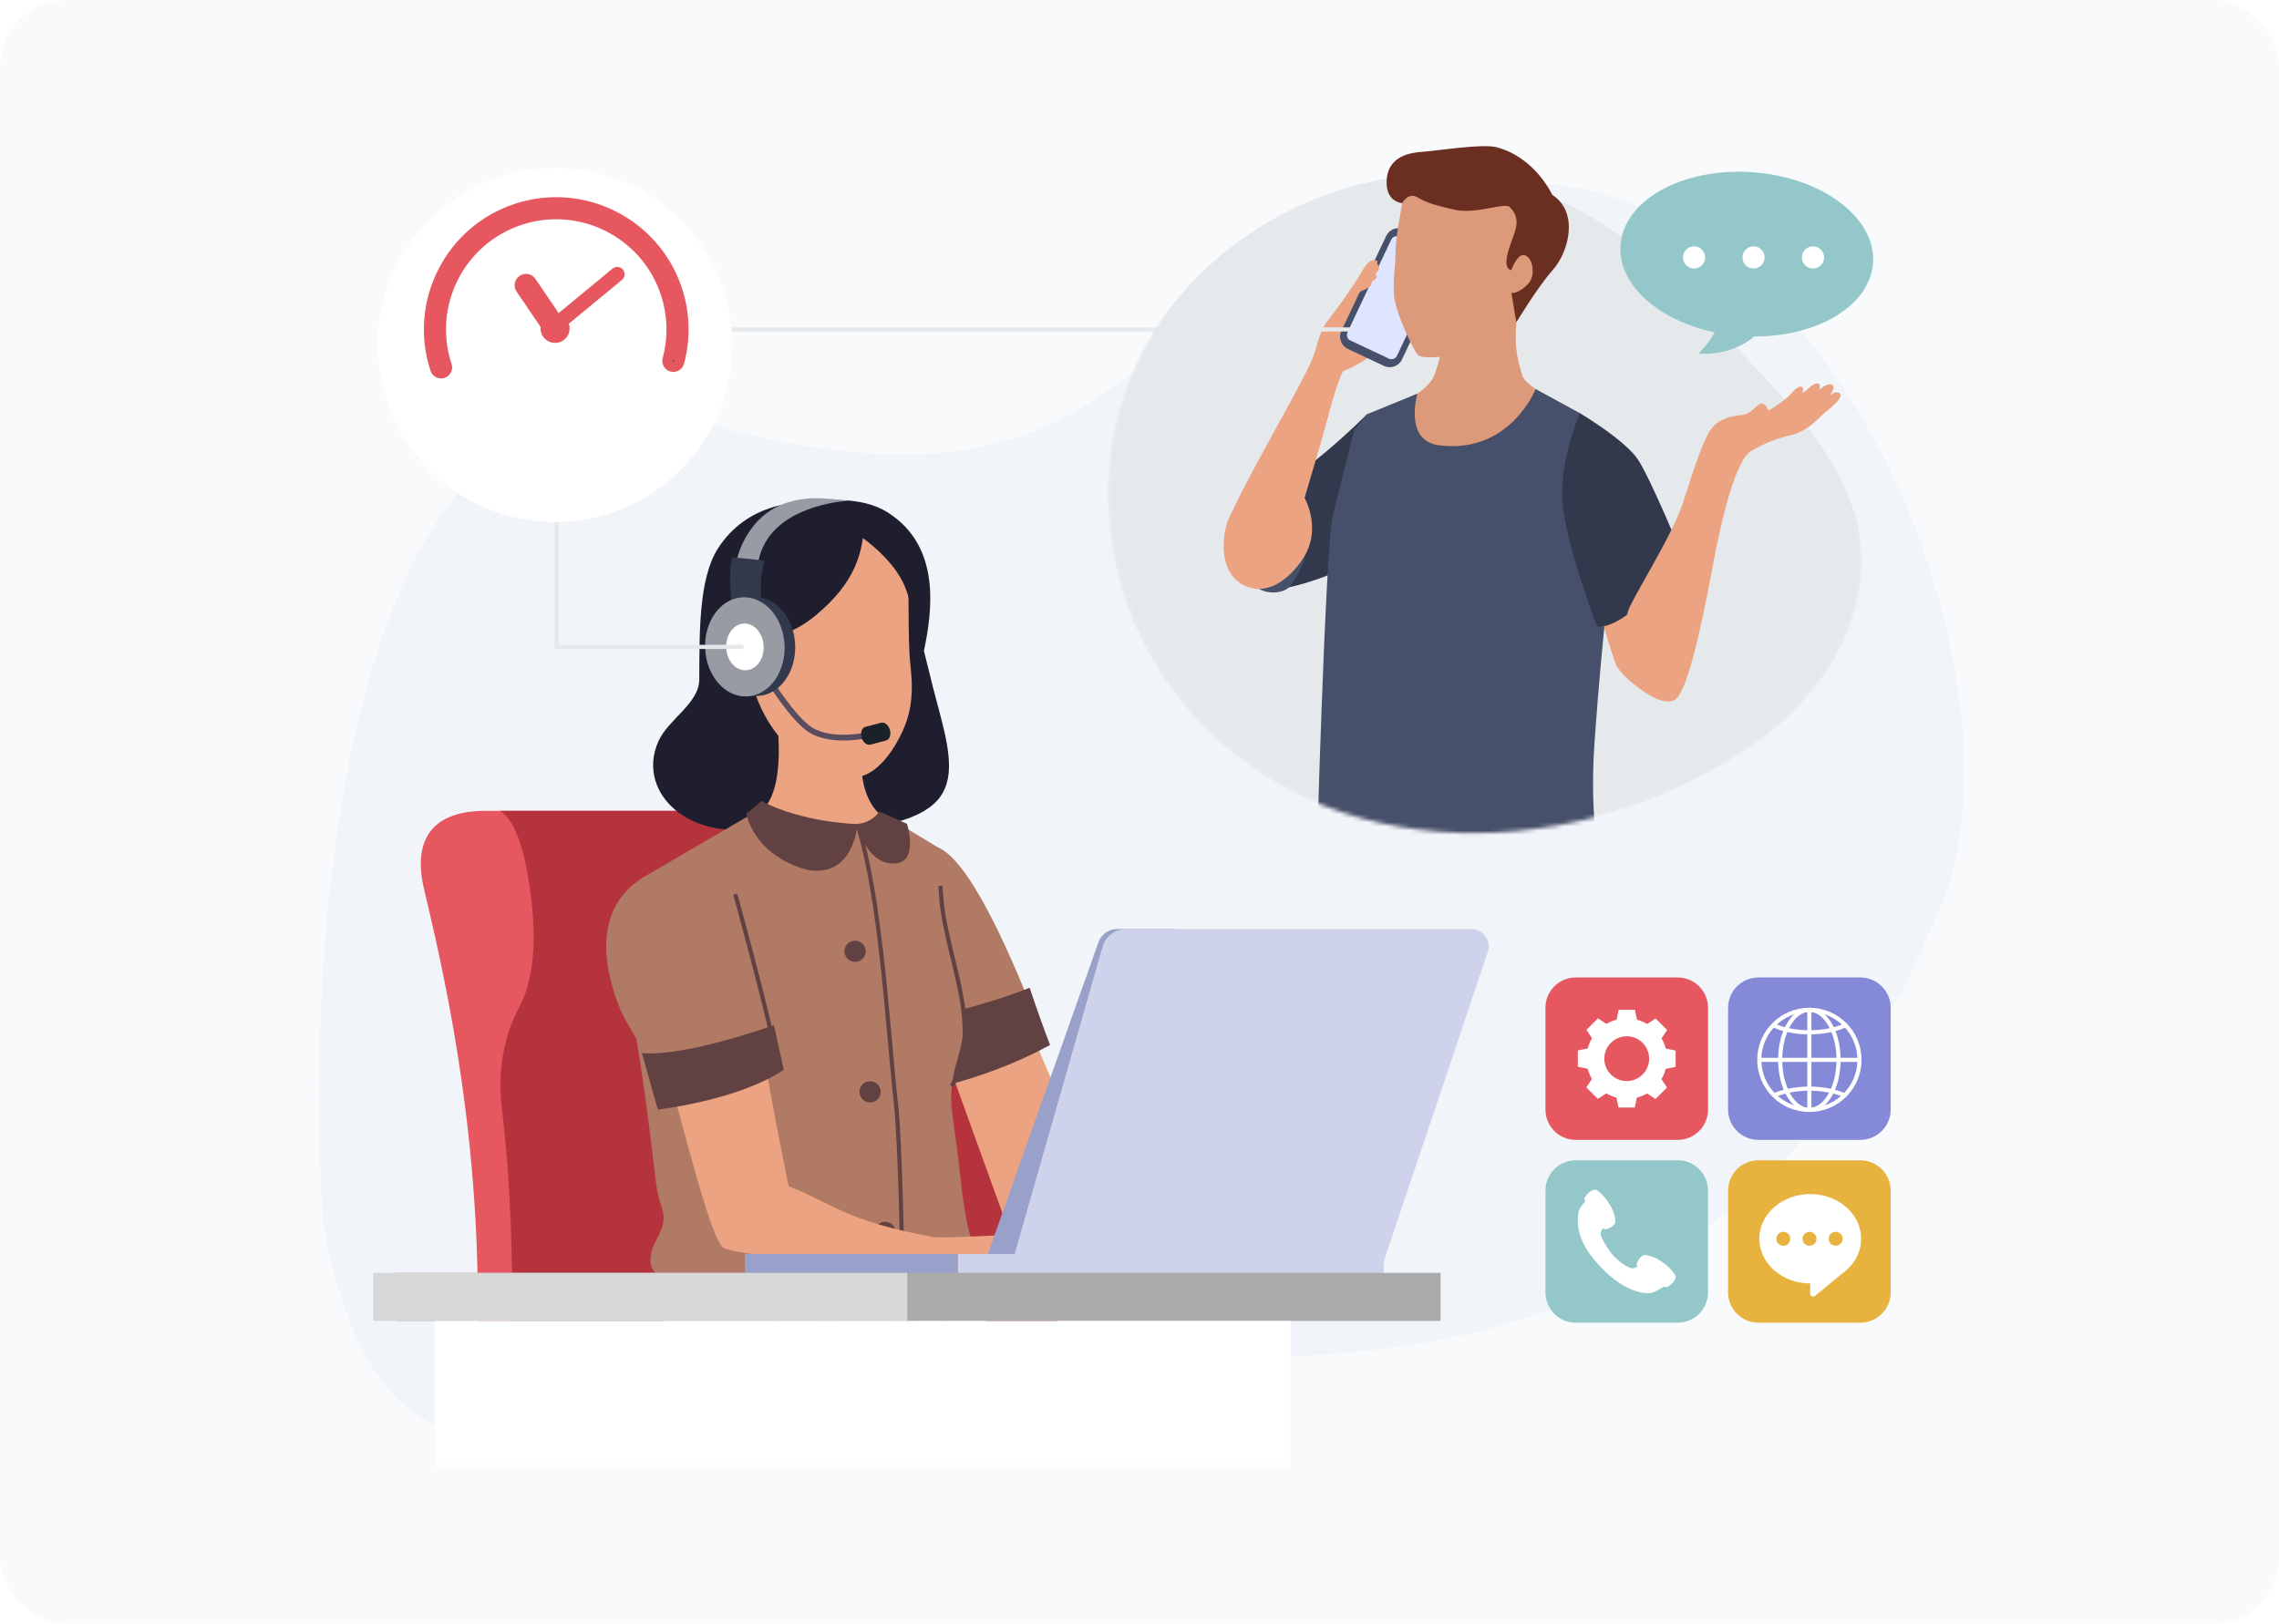
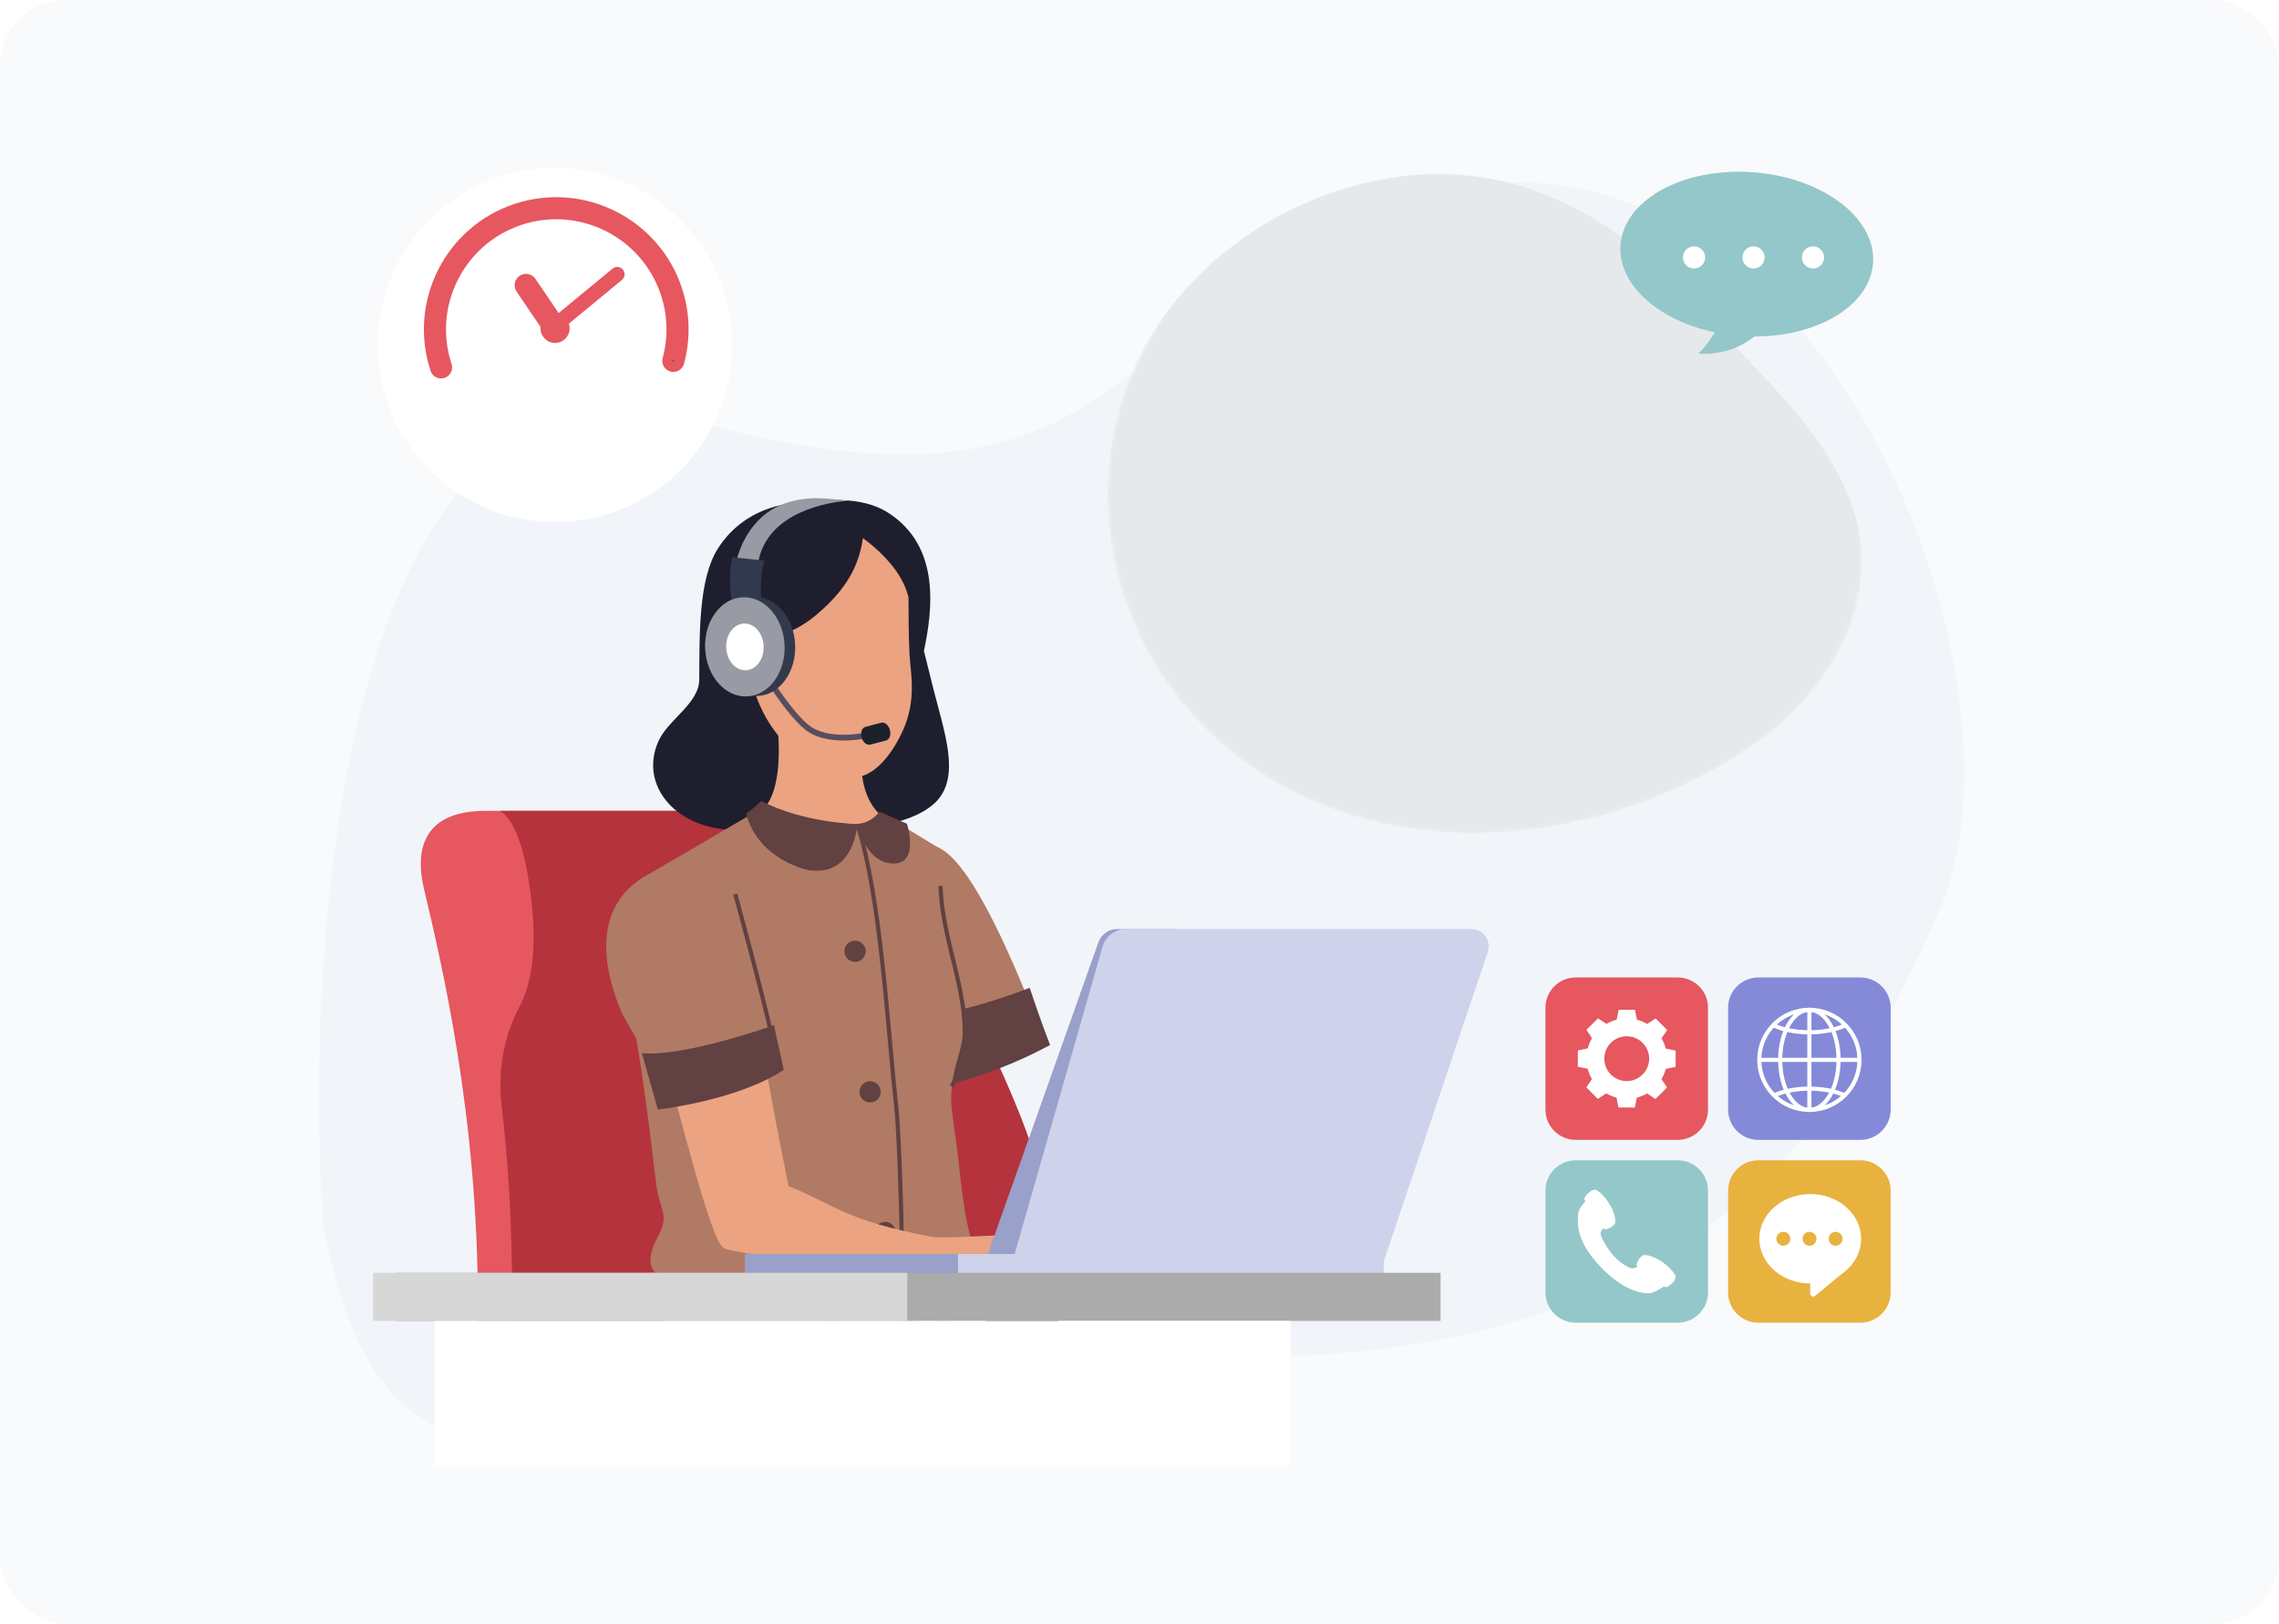
<svg xmlns="http://www.w3.org/2000/svg" width="550" height="392" viewBox="0 0 550 392" fill="none">
  <rect width="550" height="392" rx="16" fill="#F8FAFC" />
  <path d="M167.369 101.559C77.305 76.361 73.914 244.842 78.11 296.083C96.991 395.236 161.895 320.693 282.655 327.113C403.415 333.533 444.717 274.683 468.319 219.043C491.92 163.403 439.892 28.788 351.115 45.411C268.276 60.922 282.655 133.813 167.369 101.559Z" fill="#F1F5F9" />
  <g clip-path="url(#clip0_4186_37330)">
    <mask id="mask0_4186_37330" style="mask-type:luminance" maskUnits="userSpaceOnUse" x="-243" y="3" width="731" height="351">
      <path d="M487.723 3.074H-242.414V353.849H487.723V3.074Z" fill="white" />
    </mask>
    <g mask="url(#mask0_4186_37330)">
      <mask id="mask1_4186_37330" style="mask-type:luminance" maskUnits="userSpaceOnUse" x="267" y="23" width="187" height="179">
        <path d="M402.786 33.44C478.488 68.896 447.406 119.493 448.95 130.165C451.703 149.195 440.112 167.81 423.982 179.262C382.937 208.403 319.206 211.5 284.953 169.27C265.899 145.779 261.852 112.619 274.84 86.423C285.924 64.067 300.504 42.968 322.882 29.143C343.005 16.712 390.072 27.486 402.786 33.44Z" fill="white" />
      </mask>
      <g mask="url(#mask1_4186_37330)">
        <path d="M377.786 49.087C390.605 55.228 401.888 64.9 411.892 76.216C419.297 84.593 427.558 92.313 434.571 100.976C441.584 109.64 447.406 119.492 448.95 130.166C451.703 149.196 440.112 167.811 423.982 179.262C382.937 208.404 319.206 211.501 284.953 169.271C265.899 145.779 261.852 112.62 274.84 86.423C285.924 64.068 309.143 47.265 335.297 43.003C351.106 40.426 365.187 43.051 377.786 49.087Z" fill="#E6E9EC" />
      </g>
      <mask id="mask2_4186_37330" style="mask-type:luminance" maskUnits="userSpaceOnUse" x="267" y="23" width="187" height="179">
-         <path d="M402.786 33.44C478.488 68.896 447.406 119.493 448.95 130.165C451.703 149.195 440.112 167.81 423.982 179.262C382.937 208.403 319.206 211.5 284.953 169.27C265.899 145.779 261.852 112.619 274.84 86.423C285.924 64.067 300.504 42.968 322.882 29.143C343.005 16.712 390.072 27.486 402.786 33.44Z" fill="white" />
-       </mask>
+         </mask>
      <g mask="url(#mask2_4186_37330)">
        <path d="M335.825 111.74C332.855 104.065 329.887 100.005 329.887 100.005C329.887 100.005 313.896 116.356 298.996 123.129C301.245 132.459 305.268 138.825 311.067 141.799C325.869 138.354 331.171 132.387 331.171 132.387C331.171 132.387 338.795 119.416 335.825 111.74Z" fill="#33394D" />
        <path d="M302.597 140.322C302.825 143.008 308.46 144.048 311.069 141.8C313.678 139.552 320.351 124.057 312.653 120.251C304.954 116.443 301.986 133.133 302.597 140.322Z" fill="#47506B" />
-         <path d="M297.288 123.69C294.663 127.796 293.621 138.677 300.724 141.542C307.827 144.407 313.709 136.526 315.24 133.466C318.891 126.178 314.318 119.244 314.318 119.244C314.318 119.244 299.63 120.026 297.288 123.69Z" fill="#EBA382" />
        <path d="M316.115 88.009C312.49 95.719 299.652 117.626 296.699 125.069C293.747 132.512 296.351 137.622 301.098 139.416C305.844 141.21 310.651 133.921 312.889 126.652C315.128 119.382 319.274 105.303 320.644 100.058C322.015 94.814 323.738 89.75 324.22 89.558C324.702 89.365 329.45 87.491 332.75 84.271C336.05 81.05 347.59 76.887 344.908 75.498C342.226 74.109 337.595 70.927 337.711 69.539C337.826 68.15 330.96 62.929 330.96 62.929C329.49 63.529 328.454 66.088 327.251 67.867C324.991 71.209 322.632 74.702 320.767 76.98C317.911 80.47 318.245 83.481 316.115 88.009Z" fill="#EBA382" />
        <path d="M323.724 79.864L334.529 56.966C335.303 55.327 337.26 54.625 338.901 55.398L347.592 59.493C349.233 60.267 349.935 62.222 349.162 63.862L338.357 86.759C337.584 88.399 335.626 89.101 333.985 88.328L325.294 84.232C323.654 83.459 322.951 81.503 323.724 79.864Z" fill="#47506B" />
        <path d="M345.49 60.825C345.312 60.742 345.099 60.756 344.907 60.867L344.383 61.169C344.192 61.279 343.978 61.294 343.801 61.211L340.024 59.431C339.857 59.352 339.737 59.194 339.693 58.993L339.541 58.304C339.496 58.104 339.376 57.945 339.21 57.867L337.649 57.131C336.944 56.799 336.077 57.154 335.714 57.925L325.219 80.165C324.855 80.936 325.132 81.83 325.837 82.163L335.245 86.596C335.95 86.928 336.816 86.573 337.18 85.802L347.675 63.561C348.039 62.79 347.762 61.896 347.058 61.564L345.49 60.825Z" fill="#E0E5FF" />
        <path d="M328.085 70.622C328.254 70.264 329.261 70.096 330.285 69.421C331.309 68.746 330.923 68.069 330.923 68.069C330.923 68.069 331.577 67.851 332.063 67.223C332.547 66.594 331.849 66.107 331.849 66.107C331.849 66.107 332.758 65.427 332.817 64.68C332.875 63.933 332.278 63.688 332.278 63.688C332.278 63.688 332.825 62.799 331.771 62.813C330.716 62.827 330.393 63.095 329.801 64.441C329.208 65.787 327.25 69.051 327.25 69.051L328.085 70.622Z" fill="#EBA382" />
        <path d="M365.955 77.796C365.35 84.128 366.455 87.293 367.327 90.502C368.2 93.712 378.545 98.221 378.545 98.221C378.545 98.221 343.366 131.283 330.957 130.02C318.548 128.757 339.203 96.765 339.203 96.765C339.203 96.765 344.678 94.034 346.094 90.731C347.51 87.427 348.833 79.787 348.833 79.787L364.726 65.209L365.955 77.796Z" fill="#DD9A7A" />
        <path d="M344.817 43.186C342.59 44.367 338.726 46.933 338.399 49.033C338.071 51.134 336.799 57.258 336.799 60.906C336.799 64.553 336.154 66.801 336.406 71.078C336.657 75.354 341.283 84.896 342.237 85.736C343.191 86.575 347.91 86.404 350.112 85.524C352.315 84.644 364.423 79.772 364.726 70.68C364.726 70.68 368.571 72.901 372.422 65.015C373.427 62.959 368.522 48.349 367.853 45.792C366.229 39.578 352.331 46.092 349.047 45.363C345.762 44.632 344.817 43.186 344.817 43.186Z" fill="#DD9A7A" />
        <path d="M338.397 49.033C338.397 49.033 339.845 46.267 342.16 47.675C344.476 49.084 346.943 49.669 350.789 50.578C356.328 51.887 363.092 48.703 364.392 50.019C368.038 53.71 364.468 57.105 363.628 62.306C363.174 65.12 364.725 65.209 364.725 65.209C364.725 65.209 366.211 60.885 368.124 61.652C370.036 62.419 370.574 66.637 368.865 68.441C366.301 71.147 364.725 70.679 364.725 70.679C364.725 70.679 364.748 70.4 365.038 72.4C365.327 74.4 365.956 77.795 365.956 77.795C365.956 77.795 370.905 69.522 374.769 65.134C378.633 60.745 381.101 51.225 374.607 47.036C374.607 47.036 370.534 37.992 361.157 35.538C357.695 34.632 346.573 36.434 343.02 36.674C337.222 37.065 334.711 39.739 334.634 43.898C334.542 48.849 338.397 49.033 338.397 49.033Z" fill="#6B2F21" />
        <path d="M321.644 124.54C319.799 132.815 317.695 209.689 317.695 209.689C317.695 209.689 320.006 217.891 337.21 220.828C365.826 225.712 387.626 213.352 387.626 213.352C387.626 213.352 383.139 202.567 384.833 178.845C386.706 152.618 388.975 135.387 389.472 131.177C390.457 122.83 392.73 108.894 392.73 108.894L381.283 99.746L370.605 93.917C370.605 93.917 364.47 109.602 347.378 107.512C338.673 106.447 342.069 95.02 342.069 95.02L329.888 100.006L326.863 103.704L321.644 124.54Z" fill="#47506B" />
-         <path d="M385.152 140.79C385.269 147.048 389.538 159.156 389.538 159.156C390.597 163.977 399.724 168.652 399.724 168.652L404.787 149.842C404.787 149.842 398.898 141.077 396.336 137.008C393.774 132.938 385.152 140.79 385.152 140.79Z" fill="#EBA382" />
        <path d="M381.285 99.746C381.285 99.746 392.293 106.264 395.378 111.06C398.463 115.857 405.97 133.955 405.97 133.955C405.97 133.955 393.668 151.832 385.418 151.279C385.418 151.279 377.439 130.363 377.036 120.286C376.634 110.211 381.285 99.746 381.285 99.746Z" fill="#33394D" />
        <path d="M443.66 94.784C442.522 94.345 441.433 95.693 441.433 95.693C441.433 95.693 443.111 93.588 442.281 92.971C441.519 92.406 440.287 93.05 439.032 94.107C439.243 93.427 439.289 92.843 438.926 92.653C438.07 92.207 436.973 93.328 435.973 94.153C435.595 94.465 435.253 94.711 434.926 94.942C435.141 94.481 435.278 93.972 435.102 93.63C434.848 93.139 434.019 92.974 432.193 95.071C431.129 96.294 428.74 98.105 426.682 99.123C426.593 98.2 425.956 97.614 425.38 97.46C424.284 97.166 424.065 98.344 422.181 99.516C421.811 99.747 421.385 99.941 420.942 100.121C418.148 100.346 414.8 100.98 412.869 103.67C411.116 106.111 408.857 112.861 406.232 121.158C403.606 129.455 393.346 145.152 392.808 147.873C392.073 151.591 387.918 157.817 392.42 163.024C395.869 167.013 401.51 170.671 404.304 168.849C407.097 167.027 410.457 152.358 413.355 136.575C415.495 124.924 418.954 110.952 422.643 108.851C426.333 106.75 428.686 105.874 432.613 104.925C436.54 103.977 439.265 100.462 440.736 99.316C442.869 97.656 445.304 95.418 443.66 94.784Z" fill="#EBA382" />
      </g>
    </g>
    <mask id="mask3_4186_37330" style="mask-type:luminance" maskUnits="userSpaceOnUse" x="-243" y="3" width="731" height="351">
      <path d="M487.723 3.074H-242.414V353.849H487.723V3.074Z" fill="white" />
    </mask>
    <g mask="url(#mask3_4186_37330)">
      <path d="M118.985 377.023C117.118 363.502 115.396 343.282 115.334 314.538C115.236 268.671 106.595 232.748 102.262 214.294C100.553 207.016 100.654 195.738 117.199 195.738H201.339C201.339 195.738 237.57 260.5 242.321 282.693C245.705 298.494 250.043 349.15 252.262 377.023H118.985Z" fill="#E65760" />
      <path d="M127.276 377.023C125.409 363.502 123.687 343.282 123.625 314.538C123.583 295.201 122.702 280.843 121.077 267.103C120.103 258.861 121.428 250.433 125.332 243.108C128.274 237.589 130.405 227.674 127.161 210.096C124.747 197.015 120.562 195.738 120.562 195.738H209.63C209.63 195.738 245.861 260.5 250.613 282.693C253.996 298.494 258.334 349.151 260.554 377.024L127.276 377.023Z" fill="#B5333C" />
-       <path d="M291.594 288.678L262.603 280.825C262.603 280.825 250.05 252.57 241.694 232.017C233.338 211.464 225.45 210.748 225.45 210.748C213.062 221.594 220.4 233.301 220.4 233.301L243.446 297.073L288.555 303.804C289.43 298.742 290.467 293.698 291.594 288.678Z" fill="#EBA382" />
      <path d="M246.476 373.279C243.895 344.331 237.426 320.438 237.426 320.438C237.426 320.438 225.79 330.655 203.924 324.357L203.402 373.279H246.476Z" fill="#EAD2AE" />
      <path d="M209.453 373.279L215.74 324.632L159.951 323.839C158.131 334.168 150.435 338.3 149.674 362.472C149.575 365.621 149.732 369.279 150.041 373.279H209.453Z" fill="#EAD2AE" />
      <path d="M225.232 166.195C224.518 163.395 223.762 160.288 222.975 157.136C225.042 147.334 227.101 131.889 214.269 123.726C207.584 119.475 198.21 120.772 193.531 121.402L192.609 121.418C192.609 121.418 180.362 121.234 173.23 132.45C168.559 139.795 168.824 153.131 168.754 164.051C168.718 169.808 161.335 173.607 158.938 178.854C153.079 191.682 167.432 205.376 188.841 198.544C188.193 192.189 197.423 181.904 201.488 172.274C201.517 172.342 201.545 172.413 201.575 172.481C207.443 185.805 200.804 188.153 202.431 196.925C207.329 201.503 221.513 198.759 226.391 193.011C231.576 186.905 227.987 177.005 225.232 166.195Z" fill="#1F1E2F" />
      <path d="M185.472 161.58C185.472 161.58 190.831 183.24 185.794 193.082C182.318 199.873 170.757 203.049 170.757 203.049C170.757 203.049 163.603 221.253 175.269 240.51C186.935 259.768 226.109 268.724 226.109 268.724C226.109 268.724 227.516 266.38 232.509 249.199C237.504 232.017 222.891 203.205 222.891 203.205C222.891 203.205 220.807 201.072 215.78 198.872C203.569 193.531 209.052 173.915 209.052 173.915L185.472 161.58Z" fill="#EBA382" />
      <path d="M218.718 132.995C219.538 137.563 219.043 149.395 219.502 158.017C219.731 162.328 221.306 168.927 217.837 176.49C215.636 181.286 211.681 187.081 206.609 187.647C202.297 188.127 198.49 186.326 194.024 183.292C186.991 178.514 183.579 171.613 181.983 166.567C180.388 161.522 180.624 152.082 182.302 142.424C183.98 132.766 190.058 128.812 197.135 127.398C204.213 125.985 218.718 132.995 218.718 132.995Z" fill="#EBA382" />
      <path d="M196.81 148.589C206.369 140.641 208.339 133.572 208.596 125.546C208.596 125.546 199.289 120.847 189.13 127.191C168.117 140.314 175.228 149.838 176.607 159.861C180.417 152.168 187.195 156.584 196.81 148.589Z" fill="#1F1E2F" />
      <path d="M198.758 125.232C203.236 125.596 215.961 133.774 218.837 142.829C222.403 154.052 222.075 140.168 222.075 140.168L221.831 134.003C221.831 134.003 212.19 122.675 204.832 123.496C197.473 124.317 198.758 125.232 198.758 125.232Z" fill="#1F1E2F" />
      <path d="M225.459 258.217C222.808 258.909 219.961 259.554 217.018 260.083C208.686 245.504 204.637 235.58 204.637 235.58C204.637 235.58 202.566 213.746 212.327 209.572C222.088 205.398 222.761 203.094 226.188 204.467C233.55 207.417 242.866 227.414 250.931 248.334C242.923 252.706 234.258 255.922 225.459 258.217Z" fill="#B07A64" />
      <path d="M248.494 238.452C250.046 243.108 251.705 247.815 253.42 252.264C245.412 256.635 236.747 259.85 227.948 262.147C225.297 262.838 222.449 263.484 219.507 264.013C215.994 257.865 212.809 251.86 210.289 246.956C223.279 246.382 236.458 243.153 248.494 238.452Z" fill="#614141" />
      <path d="M232.51 249.199C231.901 254.294 230.276 256.861 229.713 262.228C229.198 267.141 229.991 269.288 231.286 279.831C231.824 284.201 232.78 295.989 235.035 300.587C237.383 305.374 235.435 309.679 235.435 309.679C235.435 309.679 236.02 318.238 213.52 318.183C194.173 318.136 161.354 308.844 161.354 308.844C161.354 308.844 153.872 307.99 158.458 299.187C161.919 292.546 159.185 293.125 158.238 284.902C154.666 253.902 152.95 248.987 152.524 243.538C151.678 232.736 154.914 211.995 154.914 211.995L181.599 196.405C181.599 196.405 197.457 200.904 206.922 198.941C217.992 196.645 217.068 198.943 217.068 198.943L226.189 204.467C226.189 204.467 226.465 214.179 229.028 225.972C230.737 233.834 233.401 241.748 232.51 249.199Z" fill="#B07A64" />
      <path d="M204.786 178.739C201.848 178.868 198.114 178.575 195.264 176.802C189.97 173.511 181.996 159.737 181.66 159.153L182.858 158.462C182.94 158.603 190.995 172.519 195.994 175.628C200.894 178.674 209.16 176.807 209.244 176.788L209.557 178.135C209.386 178.175 207.401 178.624 204.786 178.739Z" fill="#584D5F" />
      <path d="M213.851 178.754L210.034 179.756C209.2 179.975 208.257 179.193 207.929 178.01C207.602 176.826 208.012 175.689 208.846 175.47L212.663 174.468C213.497 174.249 214.44 175.031 214.767 176.215C215.095 177.398 214.685 178.535 213.851 178.754Z" fill="#1B212A" />
      <path d="M176.791 146.394C176.791 146.394 175.923 136.824 179.894 129.85C183.214 124.018 188.034 120.894 195.298 120.315C198.466 120.062 204.733 120.883 204.733 120.883C204.733 120.883 189.362 121.558 184.331 131.651C180.703 138.931 184.037 147.32 184.037 147.32L176.791 146.394Z" fill="#989BA3" />
      <path d="M184.494 135.349C181.898 135.04 179.301 134.758 176.699 134.543C175.505 139.751 176.791 146.394 176.791 146.394L184.037 147.32C184.037 147.32 182.815 140.99 184.494 135.349Z" fill="#33394D" />
      <path d="M181.793 144.092L179.249 144.204C173.958 144.436 169.904 149.98 170.194 156.586C170.485 163.191 175.009 168.358 180.3 168.126L182.844 168.015C188.135 167.782 192.188 162.239 191.898 155.633C191.608 149.027 187.084 143.86 181.793 144.092Z" fill="#33394D" />
      <path d="M180.287 168.112C185.577 167.879 189.631 162.336 189.341 155.73C189.051 149.124 184.527 143.958 179.236 144.191C173.945 144.423 169.891 149.967 170.182 156.573C170.472 163.178 174.996 168.345 180.287 168.112Z" fill="#989BA3" />
      <path d="M184.292 155.967C184.429 159.082 182.518 161.697 180.022 161.806C177.527 161.915 175.394 159.479 175.257 156.364C175.12 153.249 177.032 150.635 179.527 150.525C182.022 150.415 184.155 152.851 184.292 155.967Z" fill="white" />
      <path d="M203.799 229.753C203.862 231.166 205.058 232.26 206.472 232.199C207.886 232.137 208.981 230.942 208.919 229.529C208.858 228.116 207.661 227.021 206.247 227.083C204.833 227.145 203.738 228.34 203.799 229.753Z" fill="#614141" />
      <path d="M207.424 263.69C207.486 265.102 208.683 266.197 210.097 266.135C211.511 266.073 212.606 264.877 212.545 263.465C212.483 262.052 211.286 260.957 209.872 261.02C208.458 261.081 207.362 262.277 207.424 263.69Z" fill="#614141" />
      <path d="M211.049 297.626C211.111 299.039 212.308 300.134 213.722 300.072C215.136 300.009 216.231 298.815 216.169 297.402C216.107 295.989 214.911 294.894 213.497 294.956C212.083 295.019 210.988 296.213 211.049 297.626Z" fill="#614141" />
      <path d="M183.698 193.349C193.942 198.689 206.924 198.942 206.924 198.942C206.924 198.942 206.208 211.779 195.139 210.041C195.139 210.041 183.07 207.763 180.062 196.386C181.377 195.513 182.591 194.492 183.698 193.349Z" fill="#614141" />
      <path d="M206.922 198.941C212.623 216.755 214.177 248.045 216.266 266.855C217.145 274.767 218.054 306.355 217.623 315.409" stroke="#614141" stroke-miterlimit="10" />
      <path d="M212.246 195.922C212.246 195.922 210.453 198.62 206.922 198.942C206.922 198.942 208.696 208.134 215.363 208.456C222.029 208.779 218.885 198.865 218.885 198.865L212.246 195.922Z" fill="#614141" />
      <path d="M235.434 309.679L238.606 321.197C238.606 321.197 234.664 328.906 209.608 328.541C184.551 328.176 159.949 323.839 159.949 323.839L161.353 308.844C161.353 308.844 188.007 313.784 218.149 313.242C234.946 312.941 235.434 309.679 235.434 309.679Z" fill="#EAD2AE" />
      <path d="M188.569 311.842L186.273 325.895" stroke="#D3BB9E" stroke-width="1.417" stroke-miterlimit="10" />
      <path d="M218.899 344.17C218.949 350.856 218.986 357.543 218.82 364.228" stroke="#D3BB9E" stroke-width="1.417" stroke-miterlimit="10" />
      <path d="M238.606 321.198C238.606 321.198 231.839 325.694 206.936 326.278C170.843 327.125 159.809 320.628 159.809 320.628" stroke="#D3BB9E" stroke-width="1.417" stroke-miterlimit="10" />
      <path d="M226.785 312.71C226.785 312.71 228.429 324.914 228.429 324.433" stroke="#D3BB9E" stroke-width="1.417" stroke-miterlimit="10" />
      <path d="M197.491 319.419C197.553 320.832 198.75 321.927 200.164 321.865C201.577 321.803 202.673 320.608 202.611 319.195C202.548 317.782 201.353 316.687 199.939 316.749C198.524 316.811 197.428 318.006 197.491 319.419Z" fill="#D3BB9E" />
      <path d="M215.608 319.419C215.67 320.832 216.867 321.927 218.281 321.865C219.695 321.803 220.79 320.608 220.728 319.195C220.666 317.782 219.47 316.687 218.056 316.749C216.641 316.811 215.546 318.006 215.608 319.419Z" fill="#D3BB9E" />
      <path d="M174.871 363.212L181.258 325.474" stroke="#D3BB9E" stroke-width="1.417" stroke-miterlimit="10" />
      <path d="M232.586 323.334L237.389 353.599" stroke="#D3BB9E" stroke-width="1.417" stroke-miterlimit="10" />
      <path d="M244.485 298.232C242.194 297.903 227.736 299.118 224.866 298.571C203.894 294.57 202.108 291.151 190.315 286.324C190.315 286.324 184.787 259.533 183.437 248.278C181.189 229.542 172.211 210.893 162.378 213.261C151.663 215.84 150.761 226.419 160.662 257.5C164.189 268.572 171.432 299.735 174.729 301.324C178.027 302.912 208.089 306.156 222.798 306.156L260.088 308.709C255.39 305.565 250.033 301.358 244.485 298.232Z" fill="#EBA382" />
      <path d="M156.725 257.1C155.691 253.524 151.027 247.007 149.643 243.539C142.621 225.949 147.752 216.558 154.915 211.996C162.379 207.243 174.855 209.988 179.26 215.849C183.184 221.071 185.891 239.285 186.777 247.482C178.77 252.105 165.817 256.499 156.725 257.1Z" fill="#B07A64" />
      <path d="M186.776 247.481C186.776 247.481 165.323 255.208 154.914 254.227L158.759 267.847C158.759 267.847 177.872 265.729 189.143 258.264L186.776 247.481Z" fill="#614141" />
      <path d="M177.445 215.849C177.445 215.849 183.888 239.289 186.255 250.071" stroke="#614141" stroke-miterlimit="10" />
      <path d="M226.988 213.848C227.424 230.71 237.867 246.362 229.714 262.227" stroke="#614141" stroke-miterlimit="10" />
      <path d="M237.758 304.543H260.715L283.671 224.278H269.582C267.565 224.278 265.767 225.548 265.094 227.447L237.758 304.543Z" fill="#99A0C9" />
      <path d="M244.348 304.543H333.943L359.061 229.806C359.973 227.089 357.951 224.278 355.083 224.278H271.775C269.129 224.278 266.803 226.031 266.076 228.574L244.348 304.543Z" fill="#CED3EB" />
      <path d="M231.165 308.711H333.941V302.724H231.165V308.711Z" fill="#CED3EB" />
      <path d="M179.776 308.711H231.164V302.724H179.776V308.711Z" fill="#99A0C9" />
      <path d="M95.586 318.885L347.66 318.885V307.27L95.586 307.27V318.885Z" fill="#ABABAB" />
      <path d="M90.033 318.885H218.949V307.27H90.033V318.885Z" fill="#D7D7D7" />
      <path d="M311.45 318.885H104.922V364.228H311.45V318.885Z" fill="white" />
    </g>
    <mask id="mask4_4186_37330" style="mask-type:luminance" maskUnits="userSpaceOnUse" x="-243" y="3" width="731" height="351">
      <path d="M487.723 3.074H-242.414V353.849H487.723V3.074Z" fill="white" />
    </mask>
    <g mask="url(#mask4_4186_37330)">
      <path d="M404.886 319.306H380.288C376.245 319.306 372.969 316.032 372.969 311.993V287.412C372.969 283.372 376.246 280.098 380.288 280.098H404.886C408.929 280.098 412.205 283.373 412.205 287.412V311.993C412.205 316.032 408.928 319.306 404.886 319.306Z" fill="#94C7C9" />
      <path d="M396.987 302.964C396.571 302.929 396.223 303.226 395.946 303.492C395.64 303.787 395.262 304.277 395.024 305.035C394.852 305.581 395.189 305.695 395.189 305.695L395.193 305.696L395.186 305.697C395.186 305.697 394.331 306.561 393.129 305.969C390.88 304.861 388.355 302.746 386.433 298.477C385.884 297.257 387.005 296.483 387.005 296.483C387.005 296.483 387.011 296.464 387.015 296.45C387.026 296.493 387.033 296.522 387.033 296.522C387.033 296.522 387.129 296.864 387.684 296.723C388.454 296.526 388.964 296.174 389.274 295.884C389.555 295.623 389.87 295.292 389.858 294.875C389.776 292.02 387.344 288.616 385.473 287.377C384.371 286.647 382.827 288.421 382.461 289.06C382.165 289.577 382.639 289.947 382.639 289.947L382.641 289.949C381.85 290.819 381.019 291.91 380.906 292.757C380.419 296.42 381.265 300.08 385.132 304.561C389.63 309.772 394.206 312.203 397.915 312.2C398.959 312.198 400.546 311.242 401.603 310.514C401.732 310.642 402.017 310.846 402.402 310.653C403.061 310.322 404.916 308.875 404.245 307.737C403.108 305.805 399.835 303.197 396.987 302.964Z" fill="white" />
      <path d="M404.886 275.171H380.288C376.245 275.171 372.969 271.896 372.969 267.857V243.277C372.969 239.237 376.246 235.963 380.288 235.963H404.886C408.929 235.963 412.205 239.237 412.205 243.277V267.857C412.205 271.896 408.928 275.171 404.886 275.171Z" fill="#E65760" />
      <path d="M383.167 257.999C383.394 258.878 383.738 259.708 384.186 260.472L382.835 262.494L385.618 265.285L387.646 263.942C388.409 264.393 389.238 264.74 390.117 264.969L390.593 267.355L394.535 267.362L395.02 264.978C395.899 264.752 396.73 264.408 397.494 263.96L399.518 265.31L402.31 262.529L400.967 260.503C401.417 259.74 401.765 258.911 401.995 258.033L404.382 257.557L404.389 253.618L402.004 253.134C401.777 252.255 401.433 251.425 400.984 250.661L402.335 248.639L399.553 245.849L397.525 247.191C396.761 246.741 395.932 246.394 395.053 246.164L394.577 243.779L390.635 243.772L390.151 246.155C389.271 246.382 388.441 246.725 387.676 247.174L385.653 245.824L382.86 248.604L384.203 250.631C383.752 251.394 383.405 252.222 383.175 253.1L380.788 253.576L380.781 257.515L383.167 257.999ZM387.173 255.557C387.179 252.57 389.606 250.153 392.595 250.159C395.584 250.165 398.003 252.59 397.998 255.577C397.992 258.564 395.565 260.981 392.576 260.975C389.586 260.97 387.168 258.544 387.173 255.557Z" fill="white" />
      <path d="M448.964 275.171H424.366C420.323 275.171 417.047 271.896 417.047 267.857V243.277C417.047 239.237 420.324 235.963 424.366 235.963H448.964C453.007 235.963 456.283 239.237 456.283 243.277V267.857C456.284 271.896 453.007 275.171 448.964 275.171Z" fill="#848AD8" />
      <path d="M436.665 267.936C443.343 267.936 448.756 262.527 448.756 255.854C448.756 249.181 443.343 243.772 436.665 243.772C429.987 243.772 424.574 249.181 424.574 255.854C424.574 262.527 429.987 267.936 436.665 267.936Z" stroke="white" stroke-width="0.992" stroke-miterlimit="10" />
      <path d="M428.145 264.424C430.387 263.415 433.38 262.799 436.666 262.799C439.953 262.799 442.946 263.415 445.188 264.424" stroke="white" stroke-width="0.992" stroke-miterlimit="10" />
      <path d="M445.188 247.58C442.946 248.589 439.953 249.205 436.667 249.205C433.38 249.205 430.388 248.589 428.145 247.58" stroke="white" stroke-width="0.992" stroke-miterlimit="10" />
      <path d="M436.663 267.936C440.554 267.936 443.709 262.527 443.709 255.854C443.709 249.181 440.554 243.772 436.663 243.772C432.772 243.772 429.617 249.181 429.617 255.854C429.617 262.527 432.772 267.936 436.663 267.936Z" stroke="white" stroke-width="0.992" stroke-miterlimit="10" />
      <path d="M424.574 255.854H448.756" stroke="white" stroke-width="0.992" stroke-miterlimit="10" />
      <path d="M436.664 243.772V267.936" stroke="white" stroke-width="0.992" stroke-miterlimit="10" />
      <path d="M448.964 319.306H424.366C420.323 319.306 417.047 316.032 417.047 311.993V287.412C417.047 283.372 420.324 280.098 424.366 280.098H448.964C453.007 280.098 456.283 283.373 456.283 287.412V311.993C456.284 316.032 453.007 319.306 448.964 319.306Z" fill="#E8B23F" />
      <path d="M449.155 299.042C449.155 293.081 443.655 288.249 436.871 288.249C430.086 288.249 424.586 293.081 424.586 299.042C424.586 305.003 430.086 309.834 436.871 309.834V312.292C436.871 312.887 437.563 313.214 438.023 312.836L444.539 307.47C445.05 307.111 445.53 306.718 445.969 306.292H445.97C447.949 304.376 449.155 301.832 449.155 299.042ZM430.381 300.73C429.452 300.73 428.699 299.978 428.699 299.049C428.699 298.12 429.453 297.368 430.381 297.368C431.31 297.368 432.064 298.121 432.064 299.049C432.064 299.977 431.31 300.73 430.381 300.73ZM436.692 300.73C435.763 300.73 435.009 299.978 435.009 299.049C435.009 298.12 435.763 297.368 436.692 297.368C437.621 297.368 438.374 298.121 438.374 299.049C438.374 299.977 437.622 300.73 436.692 300.73ZM443.003 300.73C442.073 300.73 441.32 299.978 441.32 299.049C441.32 298.12 442.073 297.368 443.003 297.368C443.932 297.368 444.685 298.121 444.685 299.049C444.685 299.977 443.932 300.73 443.003 300.73Z" fill="white" />
    </g>
    <mask id="mask5_4186_37330" style="mask-type:luminance" maskUnits="userSpaceOnUse" x="-243" y="3" width="731" height="351">
      <path d="M487.723 3.074H-242.414V353.849H487.723V3.074Z" fill="white" />
    </mask>
    <g mask="url(#mask5_4186_37330)">
-       <path d="M179.429 156.165H134.332V79.523H326.498" stroke="#E6E9EC" stroke-miterlimit="10" />
-     </g>
+       </g>
    <mask id="mask6_4186_37330" style="mask-type:luminance" maskUnits="userSpaceOnUse" x="-243" y="3" width="731" height="351">
      <path d="M487.723 3.074H-242.414V353.849H487.723V3.074Z" fill="white" />
    </mask>
    <g mask="url(#mask6_4186_37330)">
      <g filter="url(#filter0_d_4186_37330)">
        <path d="M164.201 109.496C147.497 126.189 120.413 126.189 103.708 109.496C87.004 92.803 87.004 65.739 103.708 49.046C120.413 32.354 147.496 32.354 164.201 49.046C180.907 65.74 180.907 92.803 164.201 109.496Z" fill="white" />
      </g>
      <path d="M106.445 91.358C105.326 91.358 104.284 90.649 103.914 89.529C98.386 72.821 107.492 54.735 124.211 49.213C140.925 43.691 159.029 52.788 164.556 69.496C166.526 75.45 166.705 81.785 165.074 87.815C164.69 89.236 163.225 90.076 161.803 89.692C160.381 89.308 159.541 87.845 159.925 86.424C161.283 81.405 161.133 76.13 159.492 71.169C154.888 57.252 139.81 49.672 125.886 54.274C111.959 58.874 104.375 73.94 108.979 87.856C109.441 89.254 108.682 90.761 107.283 91.223C107.005 91.315 106.723 91.358 106.445 91.358Z" fill="#E65760" />
      <path d="M162.332 86.925L162.504 87.054L162.716 87.019L162.413 87.427L162.332 86.925Z" fill="#302D32" />
      <path d="M137.469 79.272C137.469 81.21 135.897 82.781 133.957 82.781C132.017 82.781 130.445 81.21 130.445 79.272C130.445 77.334 132.018 75.763 133.957 75.763C135.896 75.763 137.469 77.334 137.469 79.272Z" fill="#E65760" />
      <path d="M135.483 81.456C136.741 80.611 137.076 78.907 136.23 77.649L129.219 67.327C128.374 66.069 126.668 65.735 125.409 66.58C124.151 67.425 123.816 69.129 124.662 70.387L131.672 80.709C132.518 81.967 134.224 82.301 135.483 81.456Z" fill="#E65760" />
      <path d="M132.187 80.049C132.811 80.805 133.93 80.912 134.685 80.289L150.091 67.574C150.847 66.951 150.954 65.833 150.33 65.078C149.706 64.323 148.588 64.216 147.833 64.839L132.427 77.553C131.671 78.176 131.563 79.294 132.187 80.049Z" fill="#E65760" />
    </g>
    <mask id="mask7_4186_37330" style="mask-type:luminance" maskUnits="userSpaceOnUse" x="-243" y="3" width="731" height="351">
      <path d="M487.723 3.074H-242.414V353.849H487.723V3.074Z" fill="white" />
    </mask>
    <g mask="url(#mask7_4186_37330)">
      <path d="M391.159 58.409C392.588 47.548 407.355 40.055 424.142 41.675C440.929 43.294 453.378 53.412 451.95 64.274C450.647 74.172 438.267 81.271 423.377 81.227C420.957 83.212 416.519 85.755 409.923 85.371C409.923 85.371 412.281 83.022 413.815 80.221C399.71 77.247 389.88 68.126 391.159 58.409Z" fill="#94C7C9" />
      <path d="M411.513 62.147C411.513 63.625 410.314 64.823 408.835 64.823C407.355 64.823 406.156 63.625 406.156 62.147C406.156 60.669 407.355 59.47 408.835 59.47C410.314 59.47 411.513 60.669 411.513 62.147Z" fill="white" />
      <path d="M425.864 62.147C425.864 63.625 424.665 64.823 423.186 64.823C421.707 64.823 420.508 63.625 420.508 62.147C420.508 60.669 421.707 59.47 423.186 59.47C424.665 59.47 425.864 60.669 425.864 62.147Z" fill="white" />
      <path d="M440.216 62.147C440.216 63.625 439.017 64.823 437.538 64.823C436.058 64.823 434.859 63.625 434.859 62.147C434.859 60.669 436.058 59.47 437.538 59.47C439.018 59.47 440.216 60.669 440.216 62.147Z" fill="white" />
    </g>
  </g>
  <defs>
    <filter id="filter0_d_4186_37330" x="47.18" y="-3.473" width="173.551" height="173.489" filterUnits="userSpaceOnUse" color-interpolation-filters="sRGB">
      <feFlood flood-opacity="0" result="BackgroundImageFix" />
      <feColorMatrix in="SourceAlpha" type="matrix" values="0 0 0 0 0 0 0 0 0 0 0 0 0 0 0 0 0 0 127 0" result="hardAlpha" />
      <feOffset dy="4" />
      <feGaussianBlur stdDeviation="22" />
      <feComposite in2="hardAlpha" operator="out" />
      <feColorMatrix type="matrix" values="0 0 0 0 0 0 0 0 0 0 0 0 0 0 0 0 0 0 0.1 0" />
      <feBlend mode="normal" in2="BackgroundImageFix" result="effect1_dropShadow_4186_37330" />
      <feBlend mode="normal" in="SourceGraphic" in2="effect1_dropShadow_4186_37330" result="shape" />
    </filter>
    <clipPath id="clip0_4186_37330">
      <rect width="410" height="362" fill="white" transform="translate(70 15)" />
    </clipPath>
  </defs>
</svg>